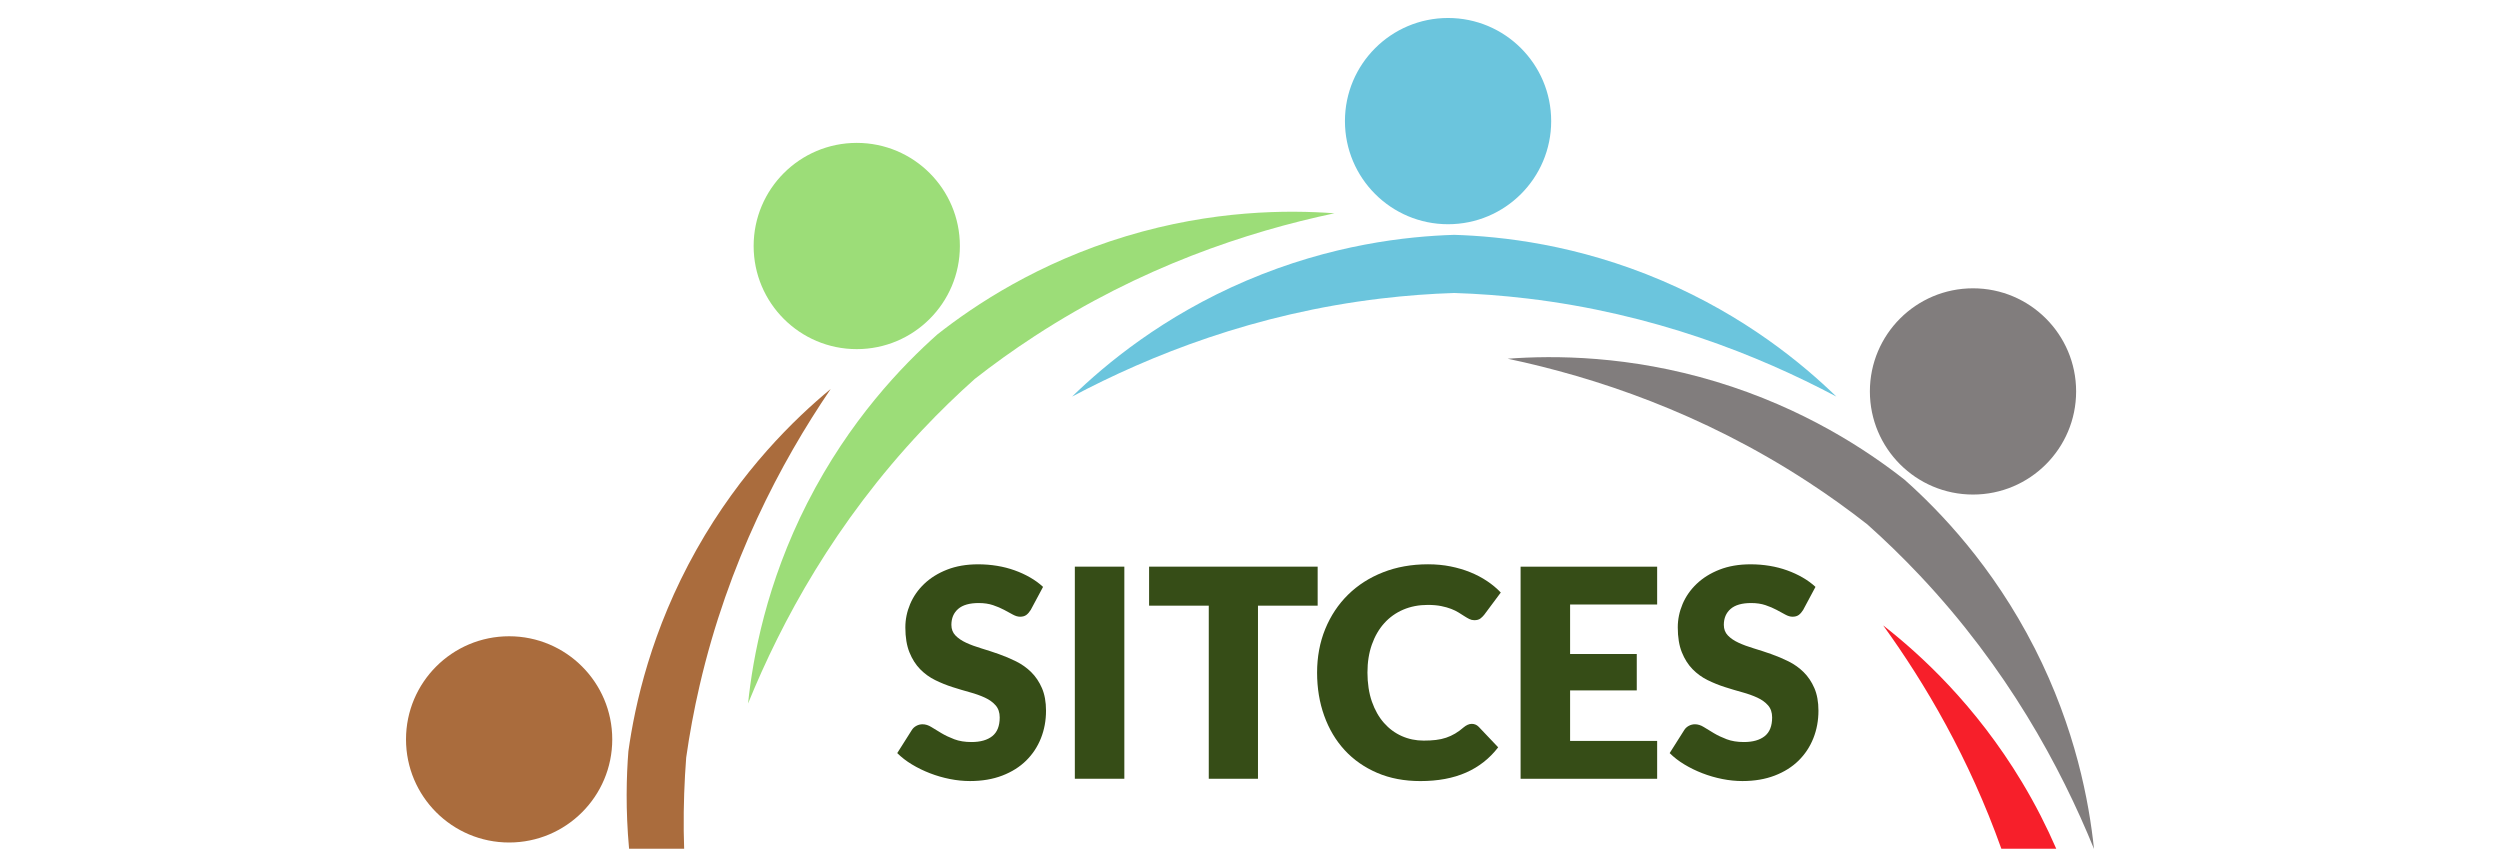
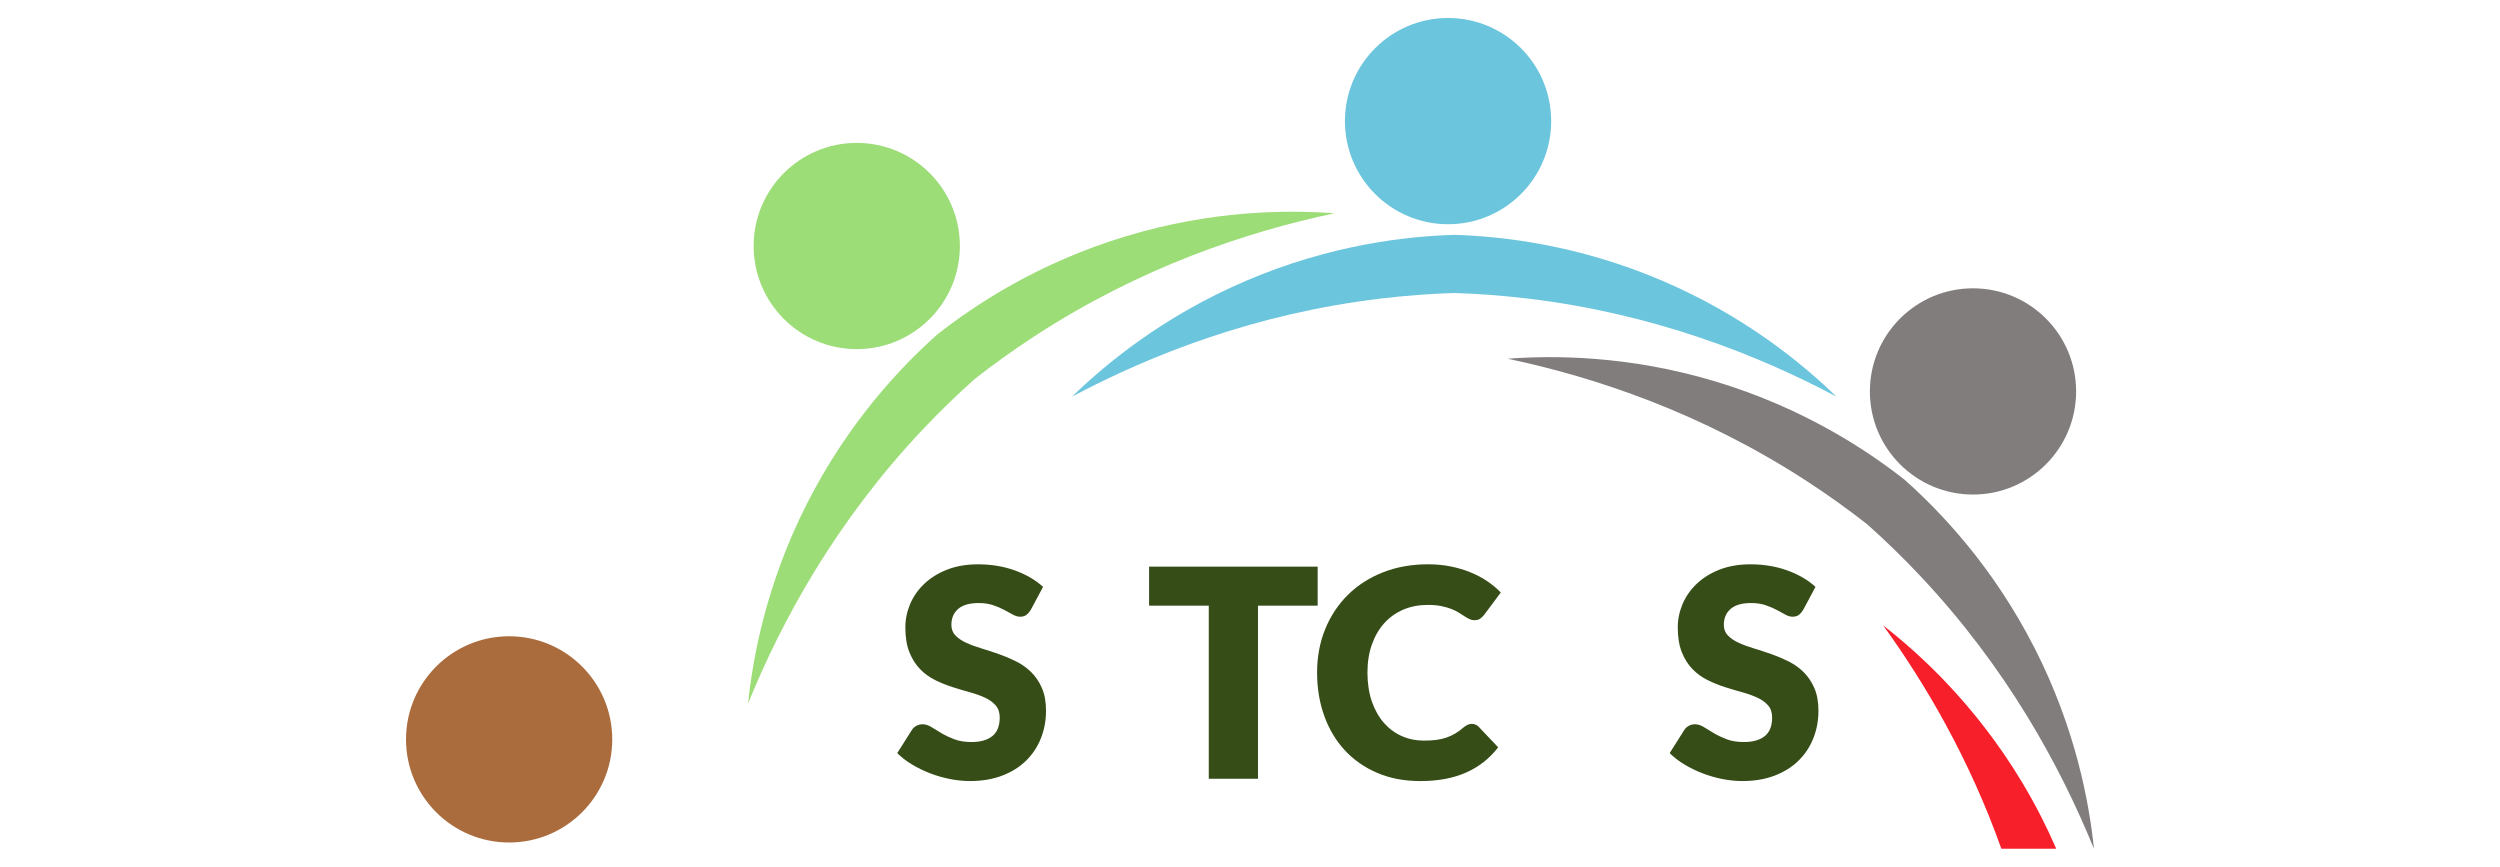
<svg xmlns="http://www.w3.org/2000/svg" id="Layer_2_Image" data-name="Layer 2 Image" viewBox="0 0 1849.82 641.47">
  <defs>
    <style>
      .cls-1 {
        fill: #6bc5dd;
      }

      .cls-2 {
        fill: #f71f2a;
      }

      .cls-3 {
        fill: #aa6c3d;
      }

      .cls-4 {
        fill: #9cdd78;
      }

      .cls-5 {
        fill: #817d7d;
      }

      .cls-6 {
        fill: #364d17;
      }
    </style>
  </defs>
  <g>
    <path class="cls-6" d="M762.77,451.16c-1.08,1.72-2.21,3.02-3.39,3.88s-2.71,1.29-4.58,1.29c-1.65,0-3.43-.52-5.33-1.56-1.9-1.04-4.06-2.21-6.46-3.5-2.41-1.29-5.15-2.46-8.24-3.5-3.09-1.04-6.61-1.56-10.56-1.56-6.82,0-11.9,1.45-15.24,4.36-3.34,2.91-5.01,6.84-5.01,11.79,0,3.16,1,5.78,3.02,7.86,2.01,2.08,4.65,3.88,7.92,5.38,3.27,1.51,7,2.89,11.2,4.15,4.2,1.26,8.49,2.66,12.87,4.2,4.38,1.55,8.67,3.36,12.87,5.44,4.2,2.08,7.93,4.74,11.2,7.97s5.91,7.16,7.92,11.79,3.02,10.22,3.02,16.75c0,7.25-1.26,14.04-3.77,20.36-2.51,6.32-6.16,11.83-10.93,16.54-4.78,4.7-10.66,8.4-17.67,11.09-7,2.69-14.96,4.04-23.86,4.04-4.88,0-9.86-.5-14.92-1.51s-9.96-2.42-14.7-4.26c-4.74-1.83-9.19-4-13.36-6.52-4.17-2.51-7.79-5.31-10.88-8.4l10.77-17.02c.79-1.29,1.9-2.33,3.34-3.12,1.43-.79,2.98-1.18,4.63-1.18,2.15,0,4.32.68,6.52,2.05,2.19,1.36,4.67,2.87,7.43,4.52,2.76,1.65,5.94,3.16,9.53,4.52,3.59,1.36,7.83,2.05,12.71,2.05,6.61,0,11.74-1.45,15.4-4.36,3.66-2.91,5.49-7.52,5.49-13.84,0-3.66-1.01-6.64-3.02-8.94-2.01-2.3-4.65-4.2-7.92-5.71-3.27-1.51-6.99-2.84-11.15-3.98-4.16-1.15-8.44-2.42-12.82-3.82s-8.65-3.12-12.82-5.17c-4.16-2.05-7.88-4.74-11.15-8.08-3.27-3.34-5.91-7.5-7.92-12.49-2.01-4.99-3.02-11.15-3.02-18.47,0-5.89,1.18-11.63,3.55-17.24s5.85-10.59,10.45-14.97c4.6-4.38,10.23-7.88,16.91-10.5,6.68-2.62,14.33-3.93,22.95-3.93,4.81,0,9.5.38,14.06,1.13,4.56.75,8.89,1.87,12.98,3.34,4.09,1.47,7.92,3.23,11.47,5.28,3.55,2.05,6.73,4.36,9.53,6.95l-9.05,16.91Z" />
-     <path class="cls-6" d="M831.93,576.22h-36.63v-156.94h36.63v156.94Z" />
+     <path class="cls-6" d="M831.93,576.22h-36.63h36.63v156.94Z" />
    <path class="cls-6" d="M974.97,419.28v28.87h-44.16v128.08h-36.41v-128.08h-44.16v-28.87h124.74Z" />
    <path class="cls-6" d="M1089.04,535.61c.86,0,1.73.16,2.59.48.86.32,1.69.88,2.48,1.67l14.43,15.19c-6.32,8.26-14.24,14.49-23.75,18.69-9.52,4.2-20.77,6.3-33.77,6.3-11.92,0-22.6-2.03-32.04-6.09-9.44-4.06-17.45-9.66-24.02-16.8-6.57-7.14-11.62-15.62-15.13-25.42-3.52-9.8-5.28-20.45-5.28-31.94s2.01-22.46,6.03-32.26c4.02-9.8,9.64-18.26,16.86-25.37,7.22-7.11,15.85-12.64,25.91-16.59,10.05-3.95,21.15-5.93,33.28-5.93,5.89,0,11.44.52,16.64,1.56,5.2,1.04,10.07,2.48,14.6,4.31,4.52,1.83,8.69,4.02,12.49,6.57,3.81,2.55,7.18,5.37,10.12,8.45l-12.28,16.48c-.79,1.01-1.73,1.92-2.8,2.75-1.08.83-2.59,1.24-4.53,1.24-1.29,0-2.51-.29-3.66-.86-1.15-.57-2.37-1.27-3.66-2.1-1.29-.83-2.71-1.72-4.25-2.69-1.55-.97-3.38-1.87-5.49-2.69-2.12-.83-4.6-1.52-7.43-2.1-2.84-.57-6.16-.86-9.96-.86-6.61,0-12.64,1.17-18.1,3.5-5.46,2.33-10.14,5.67-14.06,10.02-3.92,4.35-6.97,9.61-9.16,15.78-2.19,6.18-3.28,13.11-3.28,20.79s1.09,15.19,3.28,21.44c2.19,6.25,5.17,11.51,8.94,15.78,3.77,4.27,8.17,7.52,13.2,9.75,5.03,2.23,10.41,3.34,16.16,3.34,3.3,0,6.32-.16,9.05-.48,2.73-.32,5.26-.88,7.59-1.67,2.33-.79,4.56-1.81,6.68-3.07,2.12-1.26,4.26-2.82,6.41-4.69.86-.72,1.79-1.31,2.8-1.78,1.01-.47,2.05-.7,3.12-.7Z" />
-     <path class="cls-6" d="M1226.17,419.28v28.01h-64.41v36.63h49.33v26.93h-49.33v37.38h64.41v28.01h-101.04v-156.94h101.04Z" />
    <path class="cls-6" d="M1334.32,451.16c-1.08,1.72-2.21,3.02-3.39,3.88-1.19.86-2.71,1.29-4.58,1.29-1.65,0-3.43-.52-5.33-1.56-1.9-1.04-4.06-2.21-6.46-3.5-2.41-1.29-5.15-2.46-8.24-3.5-3.09-1.04-6.61-1.56-10.56-1.56-6.82,0-11.9,1.45-15.24,4.36-3.34,2.91-5.01,6.84-5.01,11.79,0,3.16,1,5.78,3.01,7.86,2.01,2.08,4.65,3.88,7.92,5.38,3.26,1.51,7,2.89,11.2,4.15,4.2,1.26,8.49,2.66,12.87,4.2,4.38,1.55,8.67,3.36,12.87,5.44,4.2,2.08,7.94,4.74,11.2,7.97s5.91,7.16,7.92,11.79c2.01,4.63,3.02,10.22,3.02,16.75,0,7.25-1.26,14.04-3.77,20.36-2.51,6.32-6.16,11.83-10.93,16.54-4.78,4.7-10.66,8.4-17.67,11.09s-14.96,4.04-23.86,4.04c-4.88,0-9.86-.5-14.92-1.51s-9.96-2.42-14.7-4.26c-4.74-1.83-9.19-4-13.36-6.52-4.17-2.51-7.79-5.31-10.88-8.4l10.77-17.02c.79-1.29,1.9-2.33,3.34-3.12,1.43-.79,2.98-1.18,4.63-1.18,2.15,0,4.32.68,6.52,2.05,2.19,1.36,4.67,2.87,7.43,4.52,2.76,1.65,5.94,3.16,9.53,4.52,3.59,1.36,7.83,2.05,12.71,2.05,6.6,0,11.74-1.45,15.4-4.36,3.66-2.91,5.49-7.52,5.49-13.84,0-3.66-1.01-6.64-3.02-8.94-2.01-2.3-4.65-4.2-7.92-5.71-3.27-1.51-6.99-2.84-11.15-3.98s-8.44-2.42-12.82-3.82c-4.38-1.4-8.66-3.12-12.82-5.17-4.16-2.05-7.88-4.74-11.15-8.08-3.27-3.34-5.91-7.5-7.92-12.49-2.01-4.99-3.02-11.15-3.02-18.47,0-5.89,1.18-11.63,3.55-17.24,2.37-5.6,5.85-10.59,10.45-14.97,4.6-4.38,10.23-7.88,16.91-10.5,6.68-2.62,14.33-3.93,22.95-3.93,4.81,0,9.5.38,14.06,1.13,4.56.75,8.89,1.87,12.98,3.34,4.09,1.47,7.92,3.23,11.47,5.28,3.55,2.05,6.73,4.36,9.53,6.95l-9.05,16.91Z" />
  </g>
  <circle class="cls-1" cx="1071.46" cy="89.61" r="76.3" />
  <circle class="cls-5" cx="1459.88" cy="289.63" r="76.3" />
  <circle class="cls-4" cx="633.94" cy="182.03" r="76.3" />
  <circle class="cls-3" cx="376.72" cy="547.09" r="76.3" />
  <path class="cls-1" d="M1229.74,207.63c-62.86-26.82-118.95-32.8-153.72-33.86-34.78,1.06-90.86,7.04-153.72,33.86-61.68,26.32-104.25,61.77-129.04,85.82,58.43-31.02,135.47-61.44,228.53-72.56,18.76-2.24,36.87-3.54,54.23-4.1,17.37.56,35.47,1.86,54.23,4.1,93.05,11.12,170.1,41.54,228.53,72.56-24.78-24.05-67.36-59.5-129.04-85.82Z" />
  <path class="cls-5" d="M1505.46,479.55c-31.02-60.9-70.21-101.46-96.21-124.58-27.36-21.5-74.22-52.88-139.65-72.62-64.2-19.37-119.6-19.48-154.04-16.93,64.72,13.68,143.34,39.76,221.86,90.92,15.83,10.31,30.56,20.93,44.24,31.64,12.97,11.57,26.02,24.18,38.98,37.93,64.26,68.22,103.85,140.98,128.78,202.25-3.59-34.35-13.51-88.86-43.94-148.61Z" />
  <path class="cls-4" d="M597.46,371.95c31.02-60.9,70.21-101.46,96.21-124.58,27.36-21.5,74.22-52.88,139.65-72.62,64.2-19.37,119.6-19.48,154.04-16.93-64.72,13.68-143.34,39.76-221.86,90.92-15.83,10.31-30.56,20.93-44.24,31.64-12.97,11.57-26.02,24.18-38.98,37.93-64.26,68.22-103.85,140.98-128.78,202.25,3.59-34.35,13.51-88.86,43.94-148.61Z" />
  <path class="cls-2" d="M1521.48,628.01c-6.89-15.84-15.19-32.38-25.34-49.25-34.55-57.47-75.51-94.77-102.74-116.02,31.16,43.11,63.58,98.22,87.46,165.27h40.62Z" />
-   <path class="cls-3" d="M506.22,628.01c-.13-4.35-.27-8.69-.31-13.1-.19-18.89.49-37.03,1.82-54.36,2.44-17.2,5.7-35.06,9.97-53.47,21.17-91.29,59.78-164.58,96.97-219.29-26.6,22.02-66.47,60.49-99.34,118.94-33.5,59.57-45.54,114.68-50.37,149.13-1.45,18.5-2.14,43.22.51,72.14h40.76Z" />
</svg>